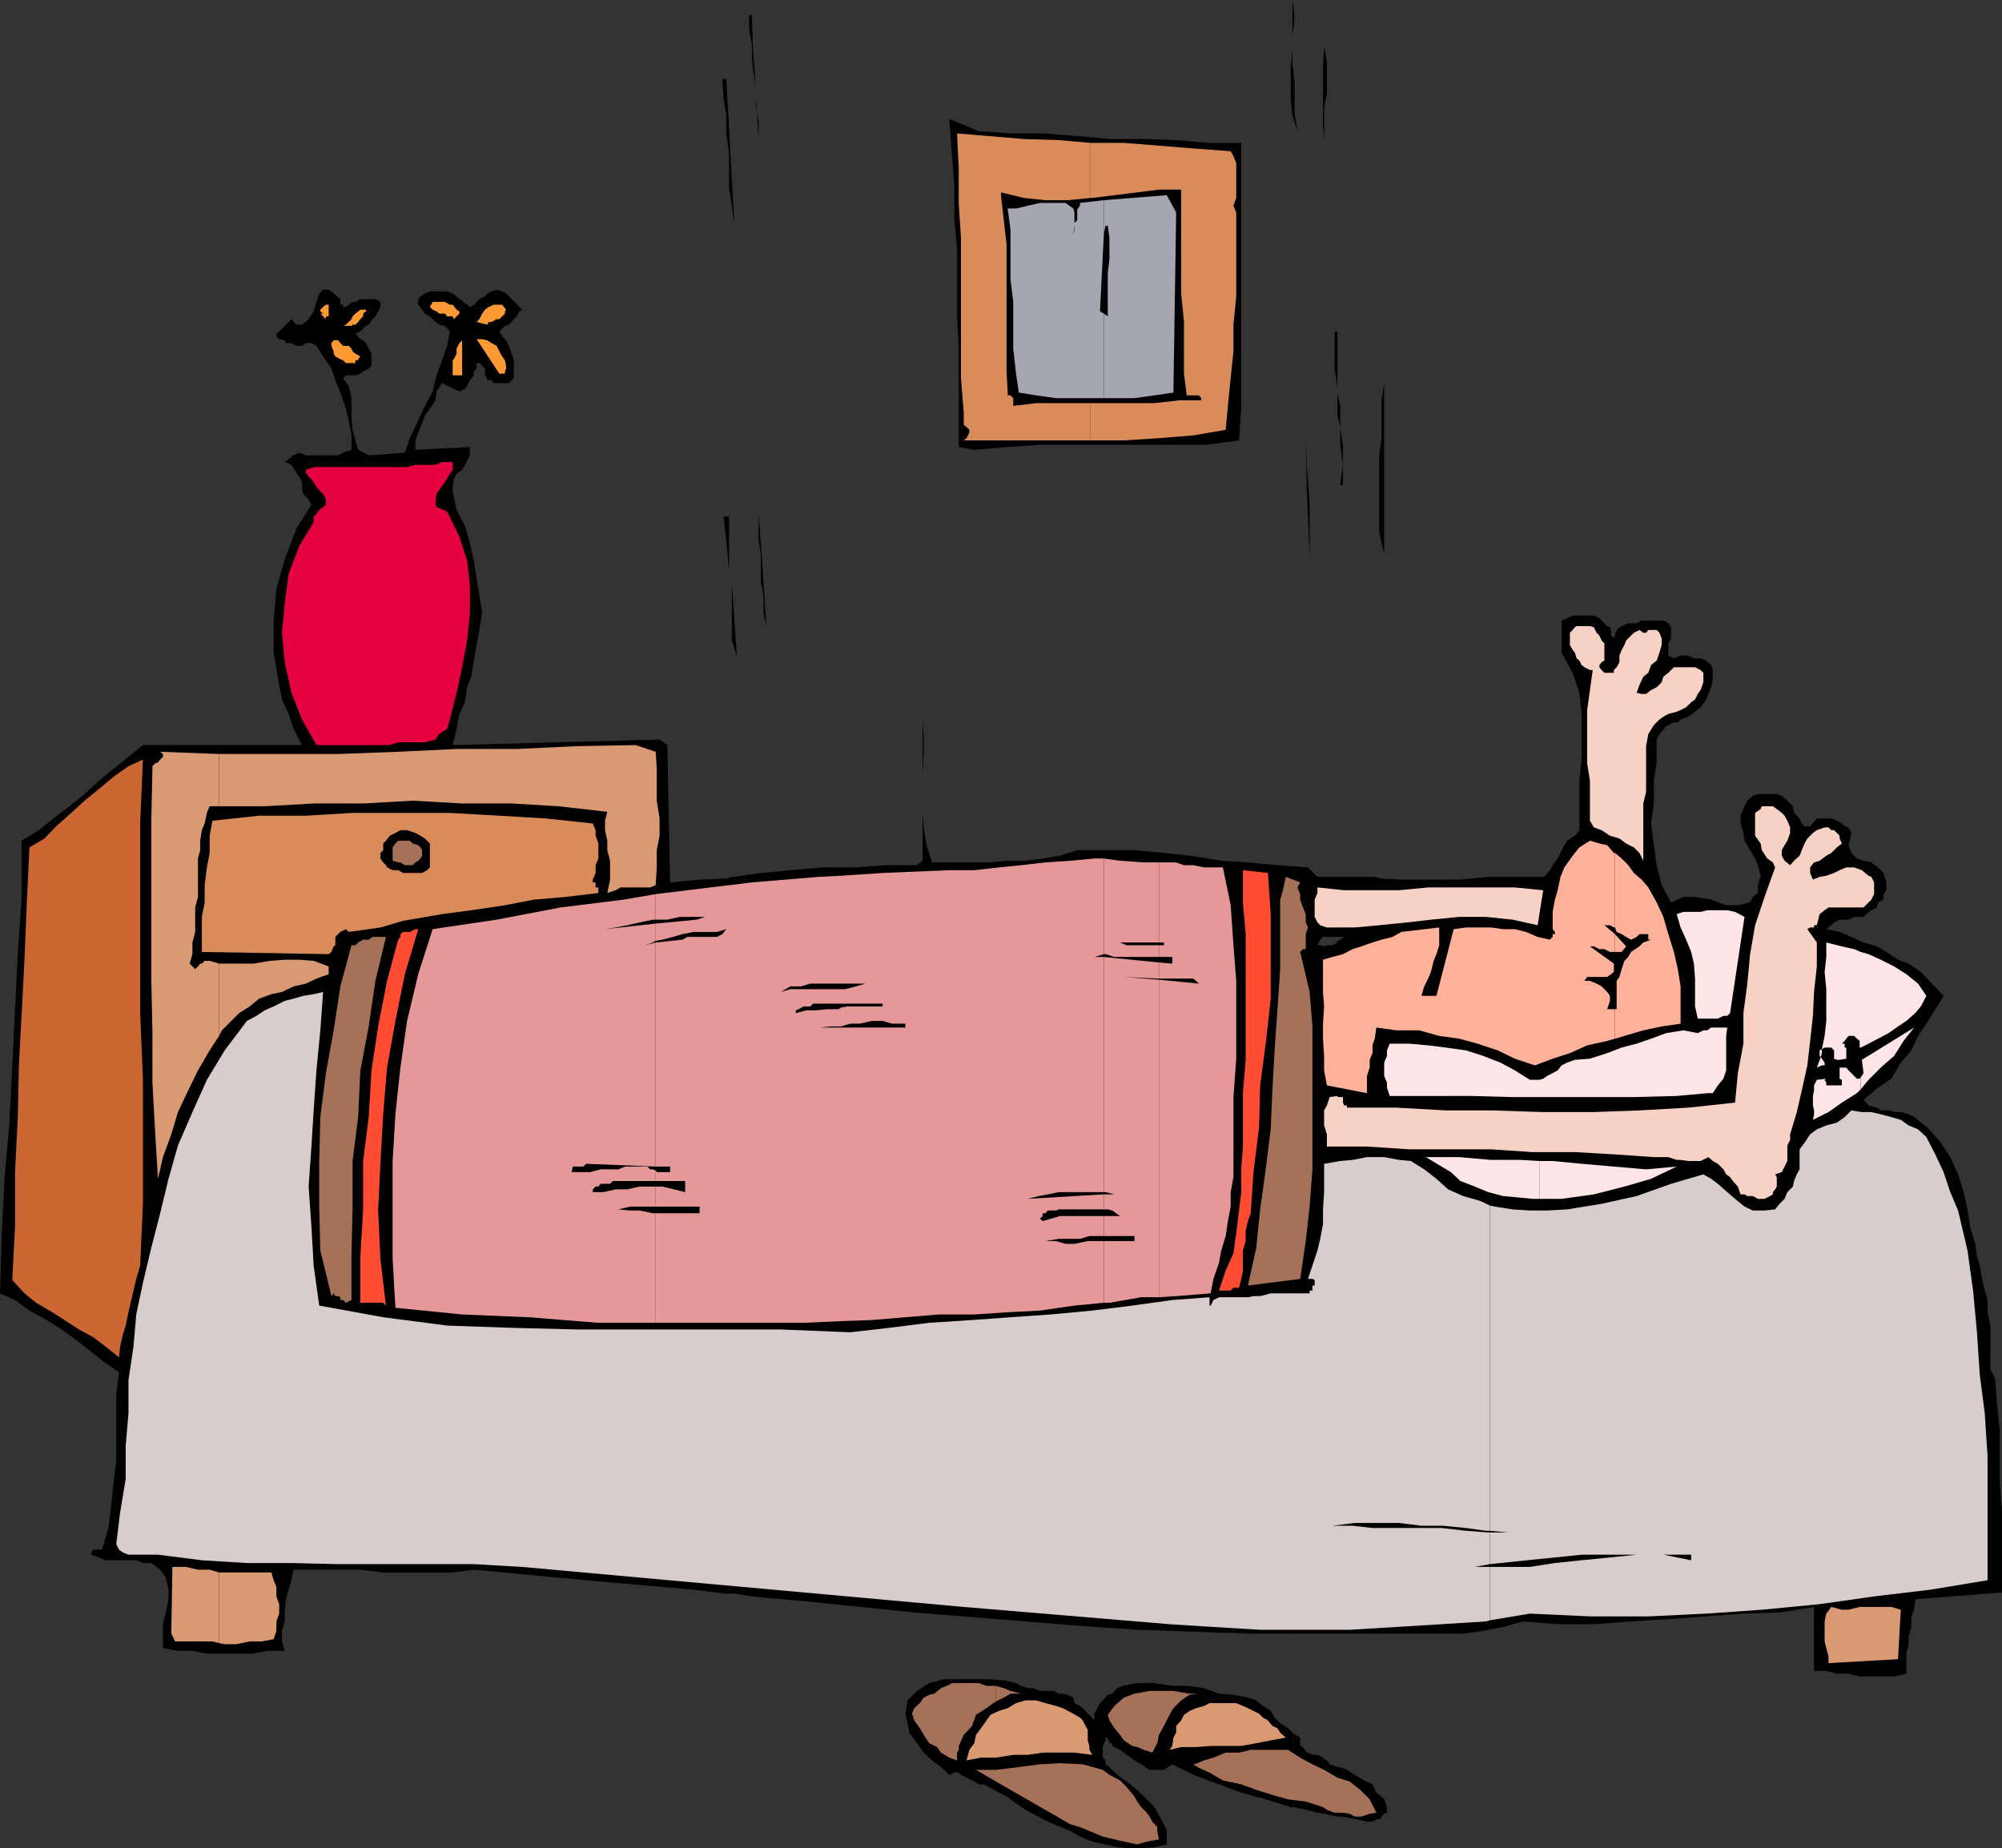
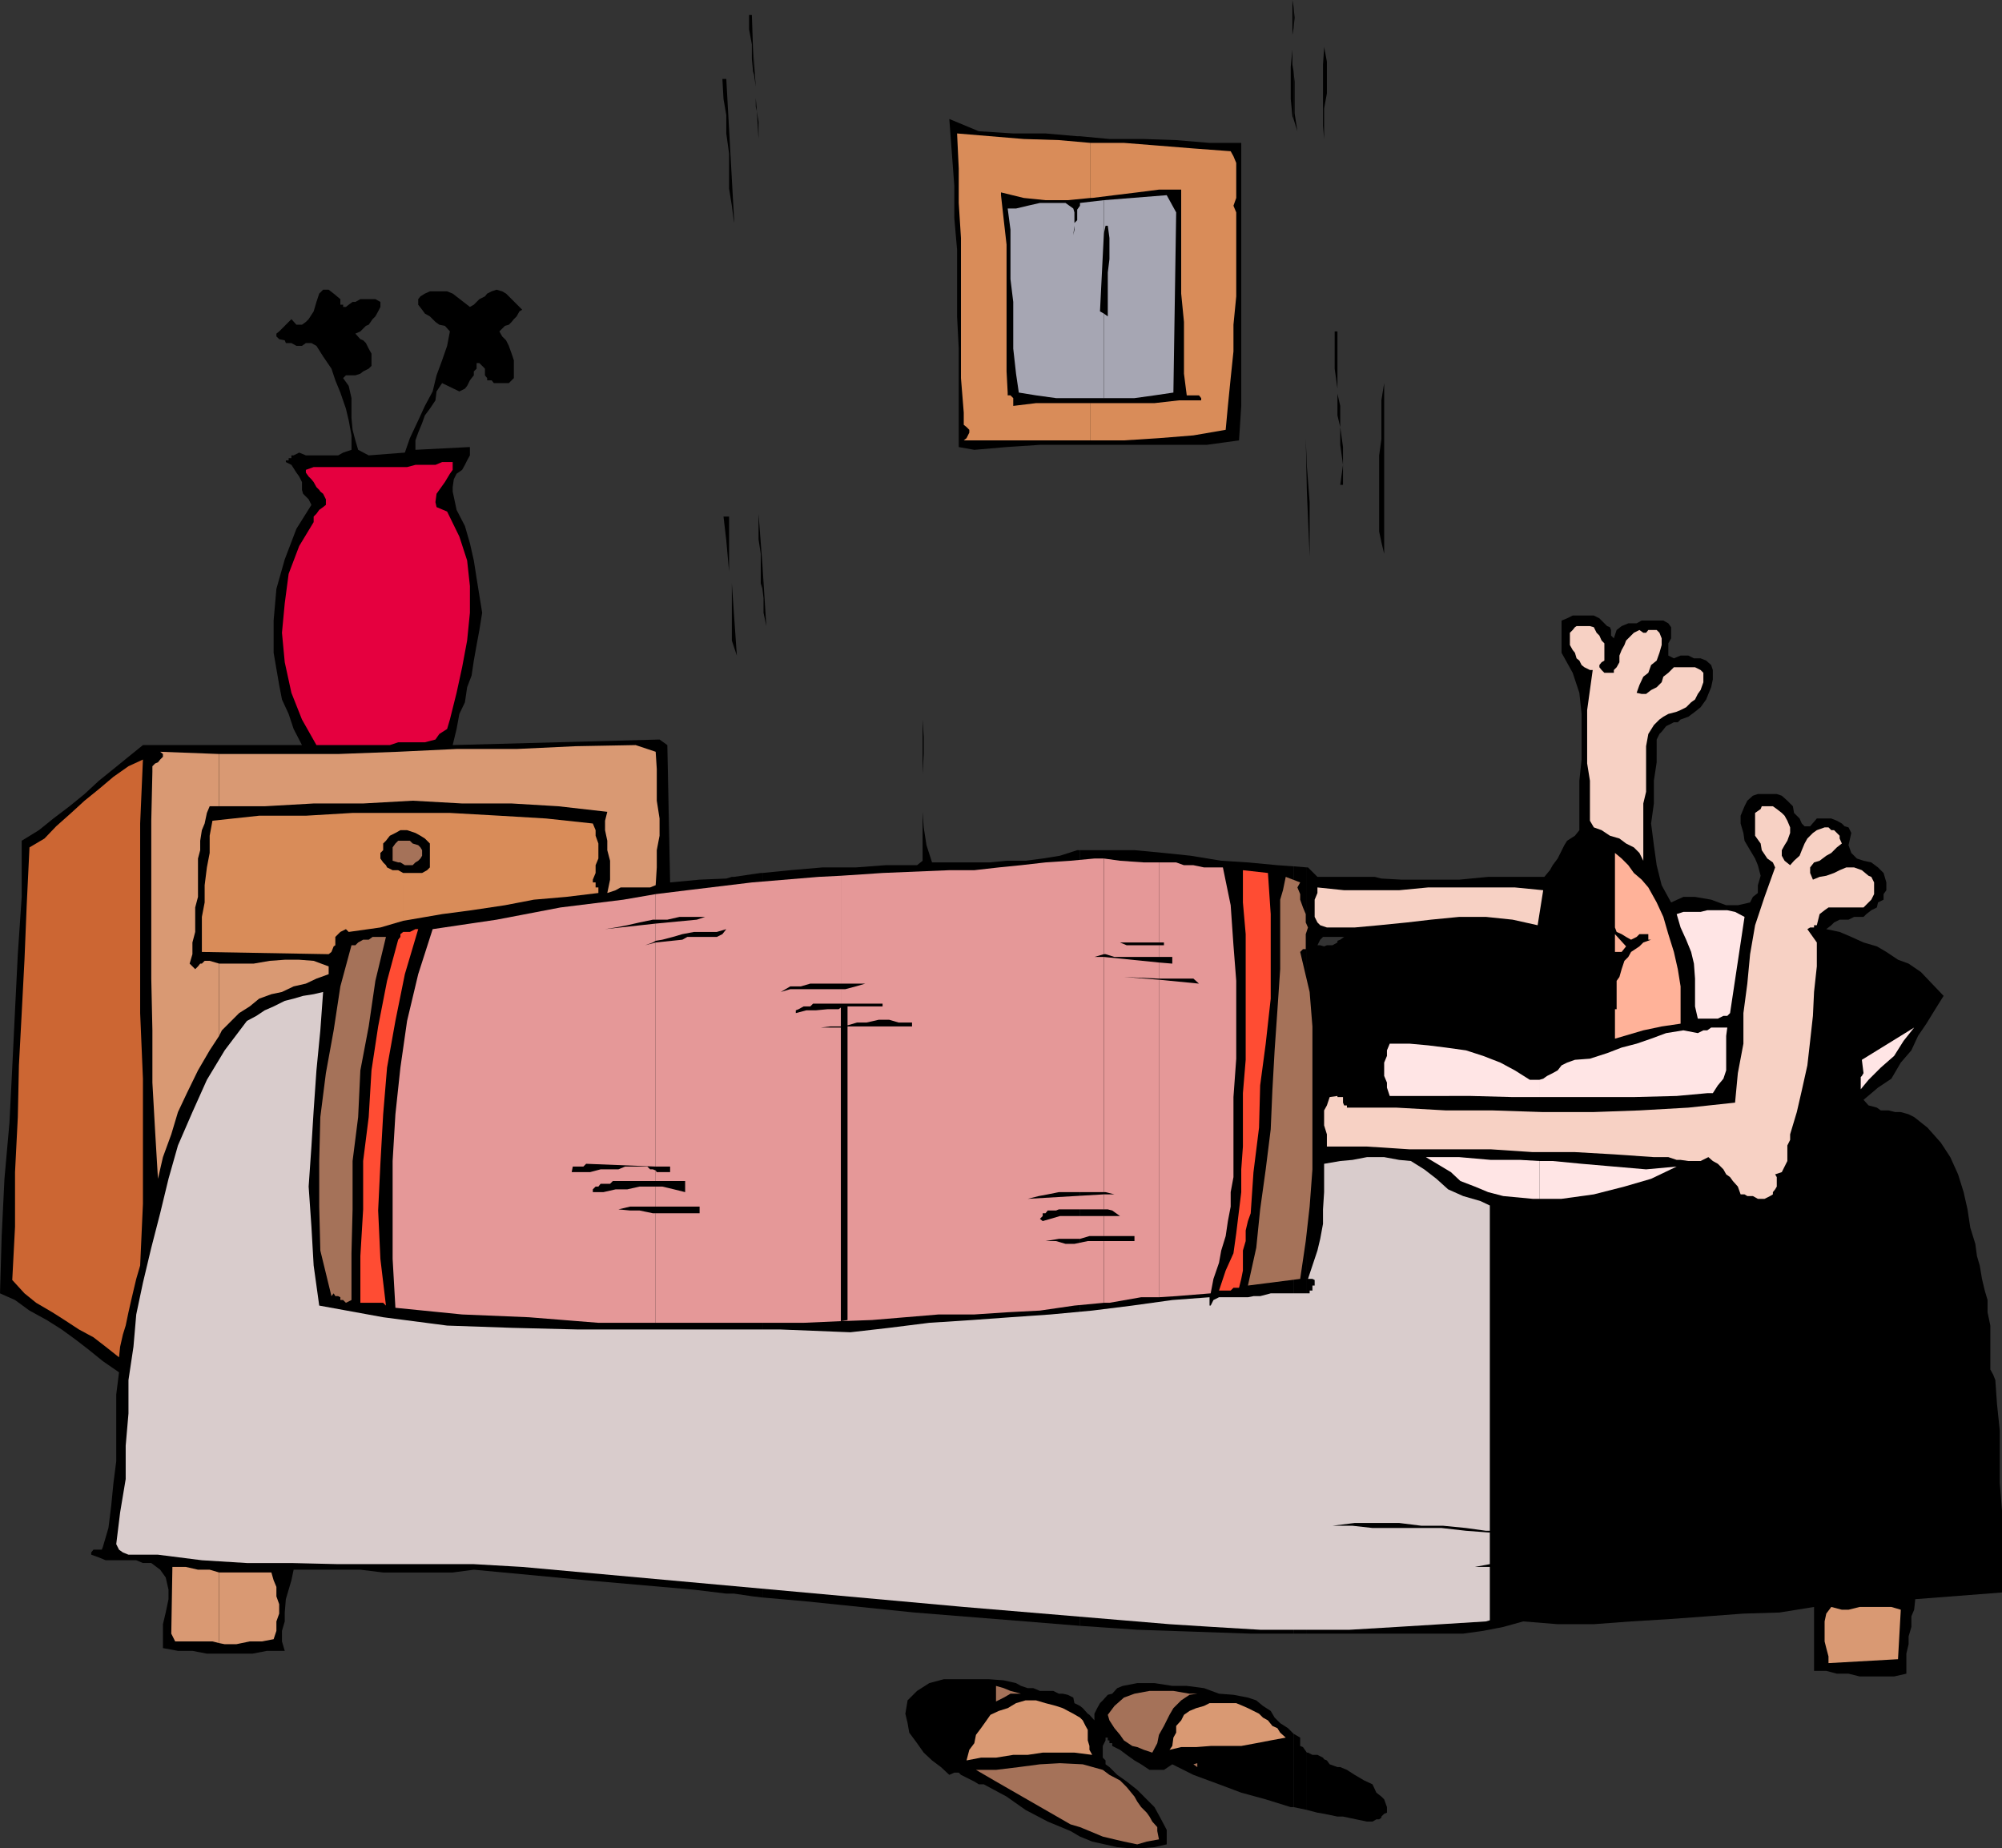
<svg xmlns="http://www.w3.org/2000/svg" width="360" height="332.398">
  <rect width="100%" height="100%" fill="#333333" stroke="none" />
  <path d="M130.602 286.602H132V157.699h-.398l-1 .301v128.602m0-128.602-4.801.2-5.301.5-.5-24.7-1.398-1-37.2 1 .7-2.898.5-2.704 1-2.097.398-2.7.8-2.101.403-2.7.5-2.8.5-2.7.5-3.1-.5-3.098-.5-3.102-.5-3.2-.703-3.1-.898-3.098-1.5-2.903-.7-3.3v-.797l.2-1.403.5-1 1-.699.5-.898L84 82.8l.5-.903v-1.5l-9.797.5V79.2l.5-1.398.7-1.7.5-1.402.898-1.199 1-1.5.199-1.602 1-1.5 3.102 1.5 1-.5.398-.5.5-1 .3-.398.403-.5v-.7l.5-.5v-1h.5l1 1v1.2l.399.5v.398h.8l.399.5H91.5l.5-.5.402-.398v-3.2L92 63.603l-.5-1.403-.5-1-.7-.699-.5-.898 1-1 .7-.204.5-.5.402-.5.5-.5.5-.898.5-.3L91 52.8l-.7-.402-1-.296-.898.296-.8.403-.399.5-1 .5-1 1-.703.398-3.098-2.398-1-.403h-3.101l-.899.403-.8.5-.399.5v1l.7.898.5.7.898.5 1 1 .699.5 1 .203.902 1-.5 2.597-.902 2.602-1 2.699-.7 2.898L76.403 73l-1.199 2.602-1.5 3.199-.902 2.597-6.5.5-1.899-1-.5-1.699-.5-1.898-.199-2.102v-3.597l-.5-2.204-1-1.398.5-.5h1.7l.898-.3.5-.4 1-.5.5-.5v-2.198l-.5-.903-.5-1-.5-.5-.5-.199-.899-1 .899-.398 1-1 .5-.204.699-1 .5-.5L68 56l.402-.8v-.9l-.902-.5h-2.7l-.898.5h-.5l-.699.5-.5.4h-.5v-.4h-.5v-1L60 52.8l-.898-.698h-1l-.7.699-.5 1.5-.5 1.699-.902 1.398-.5.5-.7.5h-1l-.898-1-1 1-.199.204-1 1-.5.398v.5l.5.5 1 .2.2.5h1l.898.5h1l.699-.5h1l.902.5 1.2 1.902 1.5 2.199.699 2.097.902 2.204 1 2.898.5 2.102.5 2.699v2.597l-1.5.5-.902.5H55l-1.2-.5-1 .5h-.398v.5h-.5v.403h-.5v.3l1 .5.899 1.399.5.7.5 1v1.402l.199.699 1 1 .5 1-2.7 4.3-2.097 5.5-1.5 5.297-.5 5.704v5.796l1 5.801.5 2.602 1.2 2.597.898 2.704L54.3 134H25.703l-2.601 2.102-2.7 2.199-2.601 2.097-2.598 2.403L12.5 145l-2.898 2.2L7 149.3l-3.098 1.9v10.1l-.699 10.302-.5 10.097-.5 10.301-.5 9.898L.801 212l-.5 10.3L0 232.603l2.703 1.199 2.598 1.898 3.101 1.7 2.7 1.703L13.703 241l2.2 1.7 2.597 2.1 2.902 2-.5 4v12l-.5 3.9-.402 4.1-.5 4-1 3.4-.2.5h-1.5l-.398.5v.402l1.399.5 1.199.5h5.5l1.203.5h1.5l1.598 1.199 1 1.398.5 2.2v1.703L29.8 290l-.5 2.102v4.296l2.699.5h2.602l2.601.5h8.2l2.597-.5h3.203l-.5-1.699v-1.898l.5-1.7V290l.2-2.398.5-1.704.5-1.699.398-1.898h12l4.101.5h12.5l3.801-.5 20.2 1.898 19.398 1.7 5.8.703V158m.002-60.8.5 5.6v-9.902h-.5V97.2m0-4.302h-.5l.5 4.301zm0-72.198V24l.5 3.602v6.296l.5 3.102.398 3.102v-.704L130.602 14.2v6.5m0-6.5h-.7l.2 3.6.5 2.9v-6.5M132 286.602l3.402.5V157.199l-3.402.5v128.903m0-170.204.5 1.5-.5-7.199v5.7m0-5.699-.398-5.802V115.2l.398 1.2v-5.7m3.402 176.402 1.7.199V157h-.301l-1.399.2v129.902m0-274.302.2.7.3 2.102-.5-6.903v4.102" />
  <path d="m135.402 8.7-.199-6h-.5v2.6l.5 2.7v2.602l.2 2.199V8.699m1.699 278.601 7.898.7 19.402 2 20 1.602 9.801.796v-139.5h-.5l-3.101 1-3.102.5-3.098.403H181l-3.098.3h-10.3l-1-3.101-.5-3.2-.2-2.8v8.8l-1 .802h-5.699l-5.3.398h-6l-5.801.5-5 .5v130.3m0-181.402.199 1.704v2.597l.5 2.403-.7-11v4.296" />
  <path d="m137.102 101.602-.7-9.204V97l.399 2.602v5.296l.3 1v-4.296M194.203 330.3l2.2.9 4.5 1 2.199.198h2.101l2.399-.199 2.199-.5v-2.597l-1-1.903-1.2-2.199-3.101-3.102-1.898-1.5-1.7-1.199-1.402-1.398-.7-.5v-.7l-.5-.5V314l.5-1v-.5h.403v.5h.297v.5h.5v.5l1.402.7 1.2.902 1.398 1 1.203.699 1.5 1h2.598l1.5-1 3.8 1.898 4.602 1.7 4 1.5 4.399 1.203 4.5 1.398h.5v-13.2l-1-1-1.399-.902-1-1-.703-1.199-1.398-.898-1.2-1-1.5-.5-2.601-.5-2.598-.2-2.703-1-3.098-.402h-2.601l-3.2-.5H204.5l-2.598.5-1 .403-.902 1-.797.199-.902 1-.5.5-.5.898-.5 1v1.2l-.899-1-.3-.2-.899-1-.5-.398v23.5m0-23.501-1-.5-.203-1-1-.5-.898-.198h-.7l-1-.5H187l-1.2-.5h-1l-1.198-.403-.899-.5-2.203-.5-2.598-.199h-8.199l-2.601.7-2.2 1.402-1.699 1.699-.402 2.398.402 1.7.297 1.703 1.402 1.898 1.2 1.7 1.5 1.402 1.601 1.199 1.5 1.398.899-.398h.8l.399.398 2 1 .402.2.797.5h.902l4.098 2.203 3.402 2.398 4 2.102 4.098 1.699 1.703 1v-23.5m0-14.403 10.297.704 20.402.699h7.7v-138l-2.899-.2-5.3-.5-4.801-.3-5.5-.903-4.801-.5-5.301-.5h-9.797v139.5m0-212.398H217l5.8-.8.403-6.2V25.7H217.5l-6-.5-5.797-.2H199.5l-5.297-.5V80m0-55.5h-.5L188 24h-5.797L176 23.602l-5.297-2.204.899 12V39.2l.5 5.7v12l.3 5.8v17.7l2.801.5 5.797-.5 6-.399h7.203V24.5" />
  <path d="m232.602 325 2.398.5v-10.3l-.7-1-.5-.2v-1.5l-1.198-.7V325m0-31.2H235V156l-2.398-.2v138m0-272.402.699 2.204-.5-3.204V14.7l-.2-1.898v8.597" />
  <path d="m232.602 12.8-.2-1.198V8.898l-.3 3.102v5.8l.3 3.098.2.5v-8.597m0-7.699.199-1.903-.2-2zm0 0" />
  <path d="m232.602 1.2-.2-1.2v6.3l.2-1.198V1.199M235 325.5l1.902.5 1.2.2v-9.802l-.2-.296-1-.5H236l-.797-.403H235V325.5m0-31.7h3.102V170.2l-.7-.2h-.5l.5-1 .5-.5h.2v-10.8h-1.2l-1.699-1.7H235v137.8m0-205.402.5 11.704V90.3l-.5-6.5v4.597m0-4.597-.2-5 .2 9.598Zm3.102 242.4 2.398.5v-8.9l-1.398-.5-.5-.698-.5-.204v9.801m0-32.399h2.398V169.2v.3l-.898.5h-1l-.5.2v123.6m0-125.3h2.398v-10.8h-2.398v10.8m0-143.5v.2-5.7l.5-2.7v-5.698l-.5-2.704V3.2 25m0-16.3-.2 2.902v11l.2 2.398V8.7m2.398 318h1l4.3.902h1l.7-.403h.5l.402-.3v-3.797l-.902-.704-.7-1.5-1.5-.699-1.698-1-1.399-.898-1.203-.5h-.5v8.898m0-32.899h7.902V158l-1.199-.3H240.5v10.8h1.703-.5l-.703.5-.5.2v124.6m0-219.1.5 2.1V73l-.5-2.2v3.9m0-3.9V59.603h-.5V66.3l.5 3.597V74.7v-3.898m7.902 256.096v-.199l.5-.5.5-.199v-1l-.5-1.398-.5-.5v3.796m0-33.098h14.7l3.601-.5 3.598-.698 3.601-1 6.2.5h6.5l6.699-.5 6.699-.403 6.8-.5 6.7-.5L320 290l6.203-1v11.5h2.2l1.898.5h2.101l2 .5h6.2l2.199-.5v-3.602l.402-1.699v-1.398l.5-1.7V290.7l.5-1.199.2-1.898L360 286.398V271.7l-.398-5v-9.398l-.5-4.801-.301-4.3-.399-1-.5-.9v-7.902l-.5-2.398v-2.2l-.5-1.698-.5-2.102-.402-2.398-.5-1.704-.297-2.199-.902-2.898-.5-3.301-.7-3.102-1-3.199-1.398-3.097L349 205.5l-2.398-2.7-2.399-1.902-1-.5-1.402-.398h-1l-1.2-.3h-1.398l-.703-.5-1.5-.4-.898-1 2.601-2.198 2.399-1.602 1.699-2.898 1.902-2.204 1.2-2.597 1.5-2.2L348 181.5l1.5-2.398-4.098-4.301-2.199-1.5-1.902-.7-2.098-1.402-1.703-1-2.398-.699-2.2-1-2.101-.898-2.399-.5.899-.704.5-.5 1-.5h1.601l1-.5h1.7l.5-.5.898-.699 1-.5.203-.898 1-.5v-1l.5-.7V158.7l-.5-1.699-1-1-1.203-.898-1.398-.301-1.2-.403-1-1-.5-1.398.5-2.2-.5-1-.699-.198-.5-.5-.902-.5-1-.403h-2.598l-1.203 1.403h-1l-.5-.5-.398-.903-1-1-.2-1.199-1-1-1-.898-.902-.301h-3.398l-.899.3-1 .899-.5 1-.703 1.7v1.402l.5 1.699.203 1.398 1 1.7.899 1.5.5 1.203.5 1.898-.5 1.7v1.402l-.899.699-.5 1-2.203.5h-2.098l-2.699-1-2.902-.5h-2.098l-2.203 1-1.7-3.102-.898-3.597-.5-3.602-.5-3.898.5-3.602v-4.102l.5-3.296V133l.5-1 .399-.398.8-1 .399-.204 1-.5h.703l.5-.5 1.399-.5L304.8 128l1-.8 1-1.4.402-1 .5-1.198.297-1.403V120.5l-.297-.898-.902-.801-1-.403h-1.2l-1-.5h-1.398l-1.203.5-1-.5V115.7l.5-.898v-2l-.5-.7-.898-.5h-3.899l-.902.5h-1.5l-1.2.5-.898.7-.5 1.5-.5-.5v-1l-.203-.5-.5-.2-1-1-.398-.402-1-.5H282.8l-1 .5-1 .403v5.796l2 3.602 1.199 3.602.402 3.796v8.204l-.402 3.796v8.903l-.797 1-1.402.898-.5.801-1.2 2.398-.898 1.204-.5.898-1 1.2h-10.101l-5.2.5H252l-3.598-.2v135.8m0-196.301.5 2.102V68.898l-.5 3.102v25.5m0-18.5L248 81.898v13.704l.402 1.898V79m-82.5 60.2.2-3.598V132.5l-.2-3.102v9.801m-30-121.597v1.597l.2.801Zm.2 2.398.3 5v-3.102zM241 76.8V80l.5 3.602v-3.204l-.5-3.597m.5 6.801-.5 3.597h.5zm0 0" />
  <path fill="#a6a6b3" d="M198.5 71.602h5.5l3.602-.5 3.398-.5.5-32.403-1.7-3.097-11.3.898v6l.3-1.398h.403l.297 2.199v3.8L199.203 49v7.898l-.703-.5v15.204" />
  <path fill="#a6a6b3" d="m198.5 56.398-.7-.398.7-14v-6l-4.297.5v.5l-.5.7v1.902l-.5.5V41.3l-.203 1 .203-1.7v-2.4l-.203-.7-1.398-1H187l-2.2.5-2.097.5h-1.5l.5 3.8v8.9l.5 4.1v8.4l.5 4.5.5 3.402 3.098.5 3.601.5h8.598V56.398" />
  <path d="m193 43.2.703 7.5-.703-7.5" />
-   <path fill="#f93" d="M82.602 56v.398l-1 1-.2-.5h-1l-.402-.5h-1L78.5 56l-.7-.3-.5-.5.5-.9H80l.902.5h.5l.7.9.5.3m-23.5.898h-.5v.5l-1-1h.5l-.5-.398v-.3l.5-.5.5-.4h.5v2.098M91 55.7l-.2.3v.398l-1 1h-.5l-.898.5h-.5l-.3.5-1.899-.5.5-.5.5-1 .5-.699.7-.5.898-.398h1.5l.699.898m-25.2.001v.3l-.5.398v.5l-.5.5-.398.5-.5.5h-.5l-.199.204h-1.5l.5-.204 1-1 .2-.5.5-.5.5-.398.398-.3h1M91 65.8v.5l-.2.5v.4h-1L85.704 61h1l.899.2.8.5.899.5.5 1 .5.902.5.699.199 1M64.8 64.102l-.398.5v.199h-.5v.5h-1.699l-.5-.5-.5-.2-.902-.5-.301-.5V63.2l-.398-1v-.5l.398-.5h.8l.403.5.5.5h1l.5.5.2.5.5.403.898.5M81.402 67.5v-2.7l.2-.198.5-1v-.903l.5-1 .5-.5V67.5h-1.7" />
  <path fill="#e5003f" d="M81.402 83.102V84.5l-.5.7L80 86.7l-1 1.402-.5.699-.2 1.5.2.898 1.902.801 2.2 4.5L84 100.8l.5 4.598v4.801l-.5 5-.898 4.801-1 4.602-1.2 4.796-.5 1.704L79 132l-.7 1-1.898.5h-4.8l-1.5.5h-13.2l-2.601-4.602-1.899-4.796-1.199-5.5-.5-5.301.5-5.301.7-5.3 1.898-5 2.601-4.302v-1l.5-.5.5-.699.7-.5.5-.398v-1l-.5-1-.5-.403-.2-.296-.5-.5-.5-.903-.402-.5-.5-.5L55 85v-.5l1.402-.5h16.801l1.5-.398h3.598l1.199-.5h1.902" />
  <path fill="#f7d1c4" d="M288.5 116.398v2.403l-.5.3-.398.5V120l.398.5.5.5h1.703v-.5l.5-.5.5-.898v-1.204l.399-1 .5-.898.3-.8 1.399-1.4 1-.5.699.5h.5l.402-.5h1.5l.5.5.399 1v1.2l-.399 1.398-.5 1.403-1 .8-.5 1.399-.902.7-.7 1.5-.5 1.402.903.199H296l.902-.7 1-.5.899-.902.3-1L300 121l1-1h3.8l1 .5.5.5v1.7l-.5 1.402-.5.699-.5 1-.698.5-.899.898-1 .5-.703.301-1.5.398-.898.5-.7.5-1 1-1 1.602-.402 2.2v8.198l-.5 2.102v10.3l-.7-1.402-1-1-1.398-.699-1.199-.898-1.703-.5-1.5-1-1.398-.5-.7-1.2v-7.203l-.5-3.097v-9.602l.5-3.597.5-3.602h-.5l-1-.5-.5-.398-.402-.801-.5-.403-.297-1-.402-.5-.5-.898v-2.2l.5-.5.402-.5.297-.198h2.402l.7.199.5 1 .5.5.398.898.5.5v.7m-11 43.703-1 6.296-4.5-1-4.797-.5h-4.8l-5.102.5-4.301.5-5 .5-4.398.403h-5l-1.2-.403-.5-.5-.5-1v-3.097l.5-1.2v-1l4.801.5h9.899l5.199-.5h15.601l5.098.5" />
  <path fill="#d99973" d="m341.8 289.5-.5 8.898-12.5.704v-1.204l-.398-1.5-.3-1.199v-3.597l.3-1.403.899-1.199 1.902.5h1.2l2-.5h5.699l1.699.5m-147.598 19.398.5.5.5 1 .399.704V313l.3 1v.7l.5.902-3.199-.403H187.5l-2.7.403h-2.597l-3.101.5h-2.7l-2.601.5.5-1.903.902-1.199.297-1.5.902-1.2 1-1.402.7-1 1.5-.699 1.601-.5 1.5-.898 1.7-.5h1.898l1.699.5 1.902.5 1.2.398 1.898 1 1.203.7m37 3.601-2.703.5-2.598.5-2.699.5h-5.5l-2.601.2h-2.7l-2.101.5.5-.7.199-1.5.5-.898v-1.204l.902-1 .5-1 1-.699 1.2-.5 1.398-.398 1-.5h4.8l1.2.5.902.398 2 1 .7.7.898.5.8 1 .903.402.5.8 1 .899m-191.801-17 1 .2H42.5l2.402-.5h2.2l2.101-.4.5-1.5v-1.698l.5-1.403V288.5l-.5-1.398v-1.704l-.5-1.199-.402-1.398h-9.399V295.5" />
  <path fill="#d99973" d="m39.402 282.8-1.699-.5h-2.101l-2.2-.5H31l-.2 12 .7 1.4h6.703l1.2.3v-12.7m-.001-96.5.5-1L43 182.2l1.902-1.2 1.7-1.398 2.199-.801 1.902-.403 2.098-1 2.199-.5 1.902-.898 2.2-.8v-1.4l-2.7-1-2.601-.198h-2.598l-2.703.199-2.898.5h-6.2v13" />
  <path fill="#d99973" d="m39.402 173.3-1.699-.5h-.902l-.5.5H36l-.398.5-.5.5-1-1 .5-1.698V169.5l.5-1.898v-4.403l.5-1.898v-6.903l.398-1.5V151.2l.3-1.898.5-1.2.403-1.902.5-1.199h1.7v-9.398l-10.602-.403.5.403v.5l-.5.5-.399.5-.5.199-.5.5v1l-.199 8.8V176l.2 9.3v9.4l.5 8.902.5 8.398.898-3.898L30.8 204l1.2-4 1.602-3.398 2-4.102 2.101-3.602 1.7-2.597v-13" />
  <path fill="#d99973" d="M39.402 145h8.2l8.8-.5h8.899l8.902-.5 8.899.5H92l8.402.5 8.801 1-.402 1.602v1.699l.402 1.898v1.7l.5 1.902v3.398l-.5 2.403 1.5-.5.899-.5h5.3l1-.403.2-3.199v-3.102l.5-2.597v-3.102l-.5-3.199v-5.7l-.2-3.1-3.601-1.2-10.801.2-10.598.5h-10.8l-10.5.5-10.801.402H39.402V145" />
  <path fill="#c63" d="m25.703 136.602-.5 11.5v34.097l.5 11.801v22.5l-.5 11.102L24.5 230l-.5 2.102-.398 1.699-.5 2.199-.5 2.398-.5 1.602-.5 2.2-.2 1.902L19 242.199l-2.2-1.699-2.597-1.398-2.601-1.704-2.2-1.398-2.902-1.7-2.098-1.698-2.199-2.403.5-9.597V210.8l.5-9.903.2-9.296.5-9.403.5-9.597.398-9.801.5-10.403L8 150.801l2.102-2.2L12.8 146.2l2.403-2.2 2.598-2.102 2.601-2.199 2.7-1.898 2.601-1.2" />
  <path fill="#f7d1c4" d="m321.402 147.602.5 1.199v1l-.5 1.398-.5.801-.5.898v1l.5.903 1 .8.7-.8 1-.903.398-1 .5-1.199.5-.898 1-1 .703-.5 1.399-.5h.699l.5.5h.5l1 1v.5l.402.898-.902.7-1 1-.899.5-1.199.902-1 .3-.703.899v1l.5 1.2 1.203-.5 1.2-.2 1.398-.5 1-.5L332 156h1.402l1.399.5 1.199 1 .5.2.5 1v2.1l-.5 1-1.398 1.4H328.8l-.7.5-.898.698-.5 2h-.5v.403h-.703l-.5.3 1.703 2.399v4.3l-.5 4.598L326 182.7l-.5 4.5-.5 4.403-1 4.5-.898 3.898-1.2 4v1l-.5 1v2.8l-1 2-1.199.4.297.5v1.698l-.297.5-.402.5v.403l-.5.3-1 .5h-1.2l-.898-.5h-1l-.5-.3H313l-.5-1.403-.898-1-.5-.699-.7-.5-.5-.898-1-1-.902-.5-.797-.7-1.402.7h-2.2l-1.398-.2h-.703l-1.5-.5h-2.598l-7.199-.5-7-.402h-7.601l-7.5-.5H253.5l-7.7-.5h-7.198V204l-.5-1.602V199.7l.5-.898.5-1.5 1.398-.2v.2h1v1l.203.5h.5v.398h8.899l8.898.5h8.402l9.098.301h8.902l8.399-.3 8.8-.5 8.399-.9.5-5.3 1-5.3v-5.5l.703-5.302.5-5.296.899-5.204 1.699-5.097 1.902-5.301-.402-.898-1-.704-1-1.5-.2-1.199-1-1.398V146.2l1-.699.2-.5h2l.699.5.902.7.5.5.5.902" />
  <path fill="#d98c59" d="m72.5 165.602 1.203-.204 5.797-1 5.3-.699 6-.898 5.2-1 5.8-.5 5.802-.7v-1h-.5v-.902h-.5v-.5l.5-1.199v-1.398l.5-1.204V151.7l-.5-1.398v-1l-.5-1.2-8.399-.902-8.402-.5-8.899-.5H72.5v3.102h.703l1.5.5.899.5.8.5.899.898v4.3l-.5.5-.899.5H72.5v8.602m0-8.602-.898-.5h-1l-1-.5-.2-.398-.5-.5-.5-.704v-1l.5-.5V151.7l.5-.5.7-.898 1-.5.898-.5h.5V146.2h-9.098l-8.402.5h-8.398l-8.399.903-.5 2.699v3.097l-.5 2.602-.402 3.2v3.1l-.5 2.598v6.301l22.8.403.5-.403.399-1 .3-.199v-1.5l.5-.5.403-.398 1-.5.5.5 5.7-.801 4.097-1.2V157m123.602-77.8h6l6.3-.4 6.2-.5 5.8-1 .399-4.3.5-5 .5-4.8v-4.802l.5-5.097V38.199L221.8 37l.5-1.398V29.3l-.5-1.2-.5-.902-6.7-.5-6.199-.5-6.3-.5h-6v9.903h.3l4-.5 4.098-.5 3.902-.5h4V52.8l.5 5.097V67.2l.5 3.903h2.2l.398.5V72h-4l-4.398.5h-11.5v6.7" />
  <path fill="#d98c59" d="M196.102 72.5H186.3l-4.098.5v-1.398l-.5-.5h-.5v-.5L181 66.8V44l-.5-4.398-.5-4.5v-.5l4.102 1L188 36h4l4.102-.398v-9.903l-5.7-.5-6.3-.199-12-1 .3 6.3v6.2l.399 6.3V68l.5 6.2v2.198l.5.403.5.5v.5l-.5 1-.5.398h22.8V72.5" />
  <path fill="#ffb299" d="m290.402 186.8 5.098-1.5 3.3-.698 3.403-.5v-6.704l-.5-3.097-.703-3.102-1-3.199-.898-3.102-1.2-2.597-1.5-2.7-1.199-1.402-1.402-1.199-1-1.398-1.2-1.204-1.199-1v13.403l.301.8.899.399.8.5.899.5 1-.5.5-.5h1.601v1h.5l-1.402.5-.7.7-1.5 1-.5.902-.698.699-.5 1.5-.399 1.398-.5.7v5.101h-.3v5.3" />
-   <path fill="#ffb299" d="M290.402 181.5H289l.5-1.5v-.898l-.5-.704-1-1-.898-.5-1.2-.5h-1l.5-.699H289l.703-.5.5-.398v-1.5l-4.3-3.102h.699l1 .5h.898l1 .5h.902V168l-1.902-1.602h1l.703.403h.2v-13.403h-.2L289 152l-1.398-.3-1.7-.5-1.902 1.198-1.2 1.5-1.5 2.102-.698 1.7-.5 2.402-.5 1.699-.399 2.199v3.102l.399.5V168h-.399v.5l-.5.5-2.203-.5-2.098-.898-2-.5h-2.101l-2.2-.301h-4.5l-2.199.3-3.101 12h-2.7l.5-1.703.7-1.398.5-1.2.5-2 .5-1.198.5-1.602v-3.2l-6.801.802-1.598.898-2 .5-1.601.5-2 .7-1.598.5-1.703.902-1.898.5-1.7.5v5.796l.2 2.602-.2 3.102v2.699l.2 3.097v2.602l.5 2.7 7.199 1.402V193.5l.5-1.5v-1.398l.5-1.204V188l.402-1.2.297-2 3.602.5h4.101l3.598 1 3.601.5 3.301.9 3.598 1.198 3.101 1.5 3.598 1.204 3.203-1.204 3.098-1 3.101-1.398 3.598-.8 1.402-.4v-5.3" />
  <path fill="#ffb299" d="M290.402 171.2h1.2l.8-1-2-2.2v3.2" />
  <path fill="#e59898" d="M117.902 237.898H144.5l6.703-.296V184.8h-3.601l1.699-.2h1.902v-3.4l-.402.301h-2l-2.098.2H145l-1.898.5v-.5l.5-.2.898-.5h1.203l.5-.5h5v-2.602h-9.101l-1.7.5 1.7-1H144l1.703-.5h5.5V157.5l-4 .2-12 1-11.601 1.402-5.7.699v4.597H120l2.203-.5h4.598l-1.5.5-7.399.704v3.097l1.2-.199 1.898-.5 1.703-.5 2.098-.398h4.101l1.7-.5-.7.898-1 .5h-5.3l-.899.5-4.8.5v40.3h2.597v1h-2.398l-.2-.3v1.898h5.301v2l-2-.5-2.101-.5h-1.2V217h7.899v1.2h-7.899v19.698" />
-   <path fill="#e59898" d="M117.902 218.2h-.5l-2.402-.5h-1.7l-2.097-.2h-2.402 2.402l2.098-.5h4.601v-3.602H115l-2.2.5h-2.097l-2.203.5h-1.898v-.5l.5-.5h.5l.398-.5h1.703l.5-.5h7.7V210.5l-.5-.2h-.5l-.5-.5h-4l-1.2.5H108l-1.898.5H102.8l.199-1h1.902l.5-.5 12.5.5v-40.3L116 170l1.402-.5.5-.3v-3.098l-9.101 1 1.902-.301 2.098-.403 2.199-.5 2.402-.5h.5v-4.597l-5.8 1-11.301 1.398-11.5 2.2-11.5 1.703-2.598 8.097-2 8.403L72 192l-.898 8.398-.5 8.403v17.597l.5 8.801 12 1.2 12 .5 12.5 1h10.3v-19.7m33.301 19.403 5.598-.204 12-1h6.402l6-.398 5.797-.3 6.203-.9 5.297-.5v-11.1h-2.898l-2.399.5h-1.601l-1.7-.5H188l2.402-.4h3.801l1.7-.5h2.597v-3.6h-7.898l-1.7.5-1.402.402-.5-.403.5-.5v-.5h.5l.402-.5h1.5l.5-.199h8.098v-2.7l-13.7.802 2-.5 1.602-.301 2-.403h8.098v-42.296h-1.7l1.7-.5V169.5h-2.098 2.098v-15.102h-1.7l-4.3.403-4.5.3-4.398.5-4 .399-4.399.5h-4.5l-12 .5-7.5.5v19.398h4.399l-1.7.5-1.902.5h-.797v2.602h7.5v.5h-6.3l-1.2.2v3.402l1.7-.5h1.699l2.199-.5h1.902l1.7.5h2.398v.699h-11.598v52.8" />
+   <path fill="#e59898" d="M117.902 218.2h-.5l-2.402-.5h-1.7l-2.097-.2h-2.402 2.402l2.098-.5h4.601v-3.602H115l-2.2.5h-2.097l-2.203.5h-1.898v-.5l.5-.5h.5l.398-.5h1.703l.5-.5h7.7V210.5l-.5-.2h-.5l-.5-.5h-4l-1.2.5H108l-1.898.5H102.8l.199-1h1.902l.5-.5 12.5.5v-40.3L116 170l1.402-.5.5-.3v-3.098l-9.101 1 1.902-.301 2.098-.403 2.199-.5 2.402-.5h.5v-4.597l-5.8 1-11.301 1.398-11.5 2.2-11.5 1.703-2.598 8.097-2 8.403L72 192l-.898 8.398-.5 8.403v17.597l.5 8.801 12 1.2 12 .5 12.5 1h10.3v-19.7m33.301 19.403 5.598-.204 12-1h6.402l6-.398 5.797-.3 6.203-.9 5.297-.5v-11.1h-2.898l-2.399.5h-1.601l-1.7-.5H188l2.402-.4h3.801l1.7-.5h2.597v-3.6h-7.898l-1.7.5-1.402.402-.5-.403.5-.5v-.5h.5l.402-.5h1.5l.5-.199h8.098v-2.7l-13.7.802 2-.5 1.602-.301 2-.403h8.098v-42.296h-1.7l1.7-.5V169.5h-2.098 2.098v-15.102h-1.7l-4.3.403-4.5.3-4.398.5-4 .399-4.399.5h-4.5l-12 .5-7.5.5v19.398h4.399l-1.7.5-1.902.5h-.797v2.602h7.5v.5h-6.3v3.402l1.7-.5h1.699l2.199-.5h1.902l1.7.5h2.398v.699h-11.598v52.8" />
  <path fill="#e59898" d="M198.5 234.3h1l5.703-1h3.2v-57.1l-6.301-.5 6.3.3v-2.898l-9.902-1v42.296h.3l1.602.403H198.5v2.699h.703l.797.2 1.402 1H198.5v3.6h5.5v.9h-5.5v11.1m0-62.698h.3l1.602.5h8V170h-5.8l-1.2-.5H198.5v2.102m0-2.102h9.902v-14.398h-2.699l-4.3-.301-2.903-.403V169.5" />
  <path fill="#e59898" d="m208.402 233.3 3.098-.198 6.203-.5.5-2.602 1-2.898.399-2.204.8-2.597.399-2.7.5-2.601v-2.602l.5-2.699v-14.398l.5-6.903v-14l-.5-6.398-.5-7.2-1.399-6.8H216.5l-1.898-.398h-1.7l-1.402-.5h-3.098V169.5h.899v.5h-.899v2.102h2.399v1.199l-2.399-.2V176h6.2l1 .898-7.2-.699v57.102" />
  <path fill="#ff4c33" d="m228 157 .5 7.398v15.204l-.898 8.097-1 7.5-.2 7.602-1 8-.5 7.398-.5 1.403L224 221.3v1.898l-.5 1.7v3.601l-.297 1.5-.402 1.602h-1l-.5.5h-2.098l1.2-3.602 1.398-3.102.5-3.597.5-4.102.402-3.3V210.3l.297-4.102v-9.597l.5-6V168l-.5-5.7v-5.8l4.5.5M75.203 167.102l-2.402 8.097-1.7 8.403-1.5 8.398-.699 8.398-.5 8.903-.402 8.398.402 8.7 1 8.402-.5-.5h-4.101v-8.403l.5-8.398v-8.7l1-7.902.5-8.398L68 184.602l1.602-8.204 2-7.398.398-.5v-.5l.5-.398h1.203l1-.5h.5" />
  <path fill="#a57259" d="m233.8 158.7-.5.902.5 1.199v1l.5 1.398.5 1.2v1.5l.403.902-.402 1.199v2.7h-.5l-.5.5 1.699 7.198.5 6.204V210.3l-.5 6.699-.7 6.2-1 6.8-9.398 1.2 1.5-6.802.7-6.898 1-7.2.898-7.198.3-7 .403-7.204.5-7.199.5-7.398v-12.5l.5-1.7.5-2.402 2.598 1M69.402 168.5l-1.902 7.898-1.2 8.204-1.5 7.898-.398 8.398-1 7.903v8.699l-.199 7.898v8.403l-1 .5-.5-.5h-.5v-.5l-.402-.2h-.5l-.301-.5-.398.5-2-8.203-.2-7.898v-8.2l.2-7.902 1-7.898L60 185.3l1.203-7.902 2-7.398h.7l.5-.5.898-.5h1l.699-.5h2.402m6.5-15.602v1l-.3.5-.399.403-.5.3-.5.5h-1.402l-.801-.5h-.398l-1-.3v-2.403l.5-.699.5-.5h2.101l.5.5 1 .301.399.398.3.5" />
  <path fill="#ffe5e5" d="M276.8 215.602h4l5.802-.801 5.5-1.403 4.8-1.398 4.598-2.2-5.5.5-5.797-.5-5.8-.5-5.2-.5h-2.402v6.802" />
  <path fill="#ffe5e5" d="m276.8 208.8-3.398-.198h-5.3l-5.7-.5h-6l4.5 2.699 1.7 1.597 2.601 1 2.399 1 2.699.704 5.3.5h1.2V208.8m-.001-11.5h17l7.7-.198 5.5-.5V185.3h-.7l-1 .5-2.597-.5-3.101.5-2.7 1-2.601.898-2.7.7-2.601 1-3.098 1-2.699.203-1.402.5-1 .5-.7.898-.898.5-1 .5-.703.5-.7.2v3.1m0-3.099h-1.698l-2.7-1.7-2.601-1.398-3.098-1.204-3.101-1-3.602-.5-3.2-.398-3.3-.3h-3.598l-.5 1.198v1l-.5 1.204v2.398l.5 1.2v.902l.5 1.5H264.5l7.5.199h4.8v-3.102m30.2 2.403h1l.902-1.403 1-1.199.5-1.5v-6.2l.2-1.5h-2.899l-.703.5v11.302m0-13.402h1.902l1-.5h.7l.5-.5 2.601-17.302L312 164l-1.398-.3H307v19.5m0-19.5-1.2.3h-3.097l-1.203.398.703 2.403 1 2.199.899 2.2.5 2.1.199 2.7v5l.5 2.2H307v-19.5m27.602 32.198L336 194.2l2.203-2.199 2.399-2.102 1.699-2.699 1.902-2.398-9.402 5.8.3 2.399-.3.5-.2.2v2.198" />
-   <path fill="#ffe5e5" d="m334.602 193.7-.2.3h-.5l-1.5-1.5-.402-.5h-1.2v2l.403.2v1h-2.8v-.5l-.301-.5.3-.2-1.699.2-.5 1v.902l-.203 1v1.699l.203.898v.7l-.203 1 2.8-1.399 2.403-1.7 2.7-1.698.699-.704V193.7m0-5.302L336 187.7l1.703-.898 1.899-1 1.699-1.2 1.5-1 1.601-1.402 1-1.199 1-1.898-1.5-2.204-2.101-1.699-2.2-1.398-2.398-1.2-2.203-1-1.398-.402v17.2m0-17.2-1.2-.5-2.199-.5-2.8-.7v2.602l-.301 2.699.3 3.097v5.704l-.3 2.699-.5 2.398.5-.3h1.199l.5.5v1.5l.5.203h.5l1.199-.204v-2h-.297v-.699h-.5l.5-.5.297-.398.402-.5h1l.5.5.5.398v1.2h.2v-17.2m-7 17.501-.399.198v1l.2.204.199-.704v-.699m-.2 1.403-.699 1.898.899-.398h.5v-.5l-.5-.704-.2-.296" />
-   <path fill="#d9cccc" d="m267.902 291.398 7.2-1.199 10.8.5h10.5l10.399-.5 10-.699 10.402-1 9.797-1.398 10.102-1.204 10.3-1.699v-22.3l-.5-7.7-.902-7-.5-7.597-.7-7.5-1-7.204-1.698-7.199-1.399-3.3-1.203-3.598-1.5-3.2-1.598-3.101-1.5-1.398-1.699-.704-1.402-1-1.7-.5-1.898-.5L336.5 200h-1.7l-1.898-.3-1.199 1.198-1.402 1-1.899.5-1.699.704-1.203.898-1 1.5-.898 1.2v3.6l-.5.9-.5 1.198-.2 1-1 1-.5 1.204-.902.898-.797 1-1.902.2h-2.098l-1.5-.7-1.703-1.398-1.398-1.204-1.7-1.5-1.199-.898-1.402-.8-5.801 1.698-6.2 2.204-6.3 1.398-6.2 1-3.597.2h-3.101l-3.102-.2-3.2-.5-.898-.2v58.5l3.301.302h-3.3v5.699l1.898-.2 4.8-.5 5-.5 4.801-.5h19.7v1l-5-1H294.3l-4.801.5-5.098.5-4.8.5-4.5.7h-7.2v9.597" />
  <path fill="#d9cccc" d="M267.902 281.8h-2.699l2.7-.5v-5.698h-.301l-4-.301-4.399-.5h-12.402l-3.598-.403h-3.601l4-.5h8l4 .5h3.898l4.102.403 3.601.5h.7v-58.5l-1.7-.801-3.101-.898-2.7-1.204-2.101-1.898-2.2-1.7-2.398-1.5-2.101-.198-2.7-.5h-3.101l-2.598.5-2.203.199-2.898.5v5.097l-.2 3.102v2.602l-.5 2.699-.5 2.097-.902 2.704-.797 2.398H236l.402.2v1H236v.902h-.5v.5h-7l-1.898.5h-1.2l-1 .199h-5.199l-1 .5-.5 1h-.203v-1.5l-6.7.5-7.198 1-7.2.898-7.5.7-7.199.5-6.902.5-7.7.5-7.199.902-7 .8-12.5-.5H104l-12-.3-11.598-.403-11.5-1.5-11.5-2.097-1-7.2-.402-7-.5-7.203.5-7.199.402-6.5.5-7.199.7-7.2.5-6.902-1.7.403-1.902.3-1.7.5-1.597.399-2 1-1.601.7-1.5 1-1.7.902-4 5.296-3.199 5.301L34.602 200 32 206l-1.7 6-1.5 6.2-1.597 6.198-1.5 6.301-1.203 5.7-.5 5.8-.898 6v6l-.5 5.801v6l-1 6-.7 5.7.5 1 .7.5 1 .402h5.3l7.899 1 8.101.5h8l8.399.199h24.402l8.7.5L173.3 289l37 3.102 7.902.5 8.399.5h16.101l8.399-.5 8.101-.5 8-.5.7-.204v-9.597" />
  <path fill="#a57259" d="m179.102 320.398 13.398 7.704 1.703.5 1.7.699 2.398 1 2.101.5 1.7.398 2.398.5 1.703-.5 2.2-.398-.301-1.5v-.7l-.899-1-.5-.902-.5-.699-1-1-.703-1-.5-.898-1.398-1.704-1.2-1.199-1.902-1-1.2-.898-3.597-1-4.101-.2-3.602.2-3.797.5-4.101.5v2.097m0-2.098H175.5l3.602 2.098v-2.097m0-12.301 1.398-.7 1.203-.698h1.899l-1.899-.5-1.203-.5-1.398-.403V306" />
-   <path fill="#a57259" d="M179.102 303.2h-1.7l-1.402-.5h-4.797l-1 .5-1 .402-1.203 1-.898.199-1 .5-.7 1-1 .898-.402 1 .402 1.2 1 1.402.7 1.199 1 1.5 1.398.7.703 1 1.5.902 1.399.5v-1.403l.3-.5V314l.899-2 1.5-1.602.699-2 1.902-1.199 1.2-.898.5-.301v-2.8m36.198 14.6 2.2 1 2.402 1.4 3.301.698 2.7 1 2.898.903 2.8.8 3.2.399 3.101 1 .7.5 1.398.5h1.5l1.203.2.899.5h1.199l1.5-.5 1.199-.2-1.2-2.398-1.698-1.704-1.899-1.5-2.203-.699-2.398-1.398-2.102-1-2.2-1.2-2.198-1.402h-6.7l-2.101.5h-2.399l-2.199.903-1.703.5-1.2.5v.699" />
  <path fill="#a57259" d="m215.3 317.102-.698.199.699.5zm0-12.5h-1.398l-2.902-.5h-4.297l-2.703.5-1.898.699-1.7 1.5-1.199 1.597.297 1 .902 1.403 1 1.199.7 1 1.5 1 .898.2 1.203.5 1.5.5.899-1.7.3-1.5.899-1.602 1-2L211 307.2l1.402-1.398 1.5-1 1.399-.2" />
</svg>